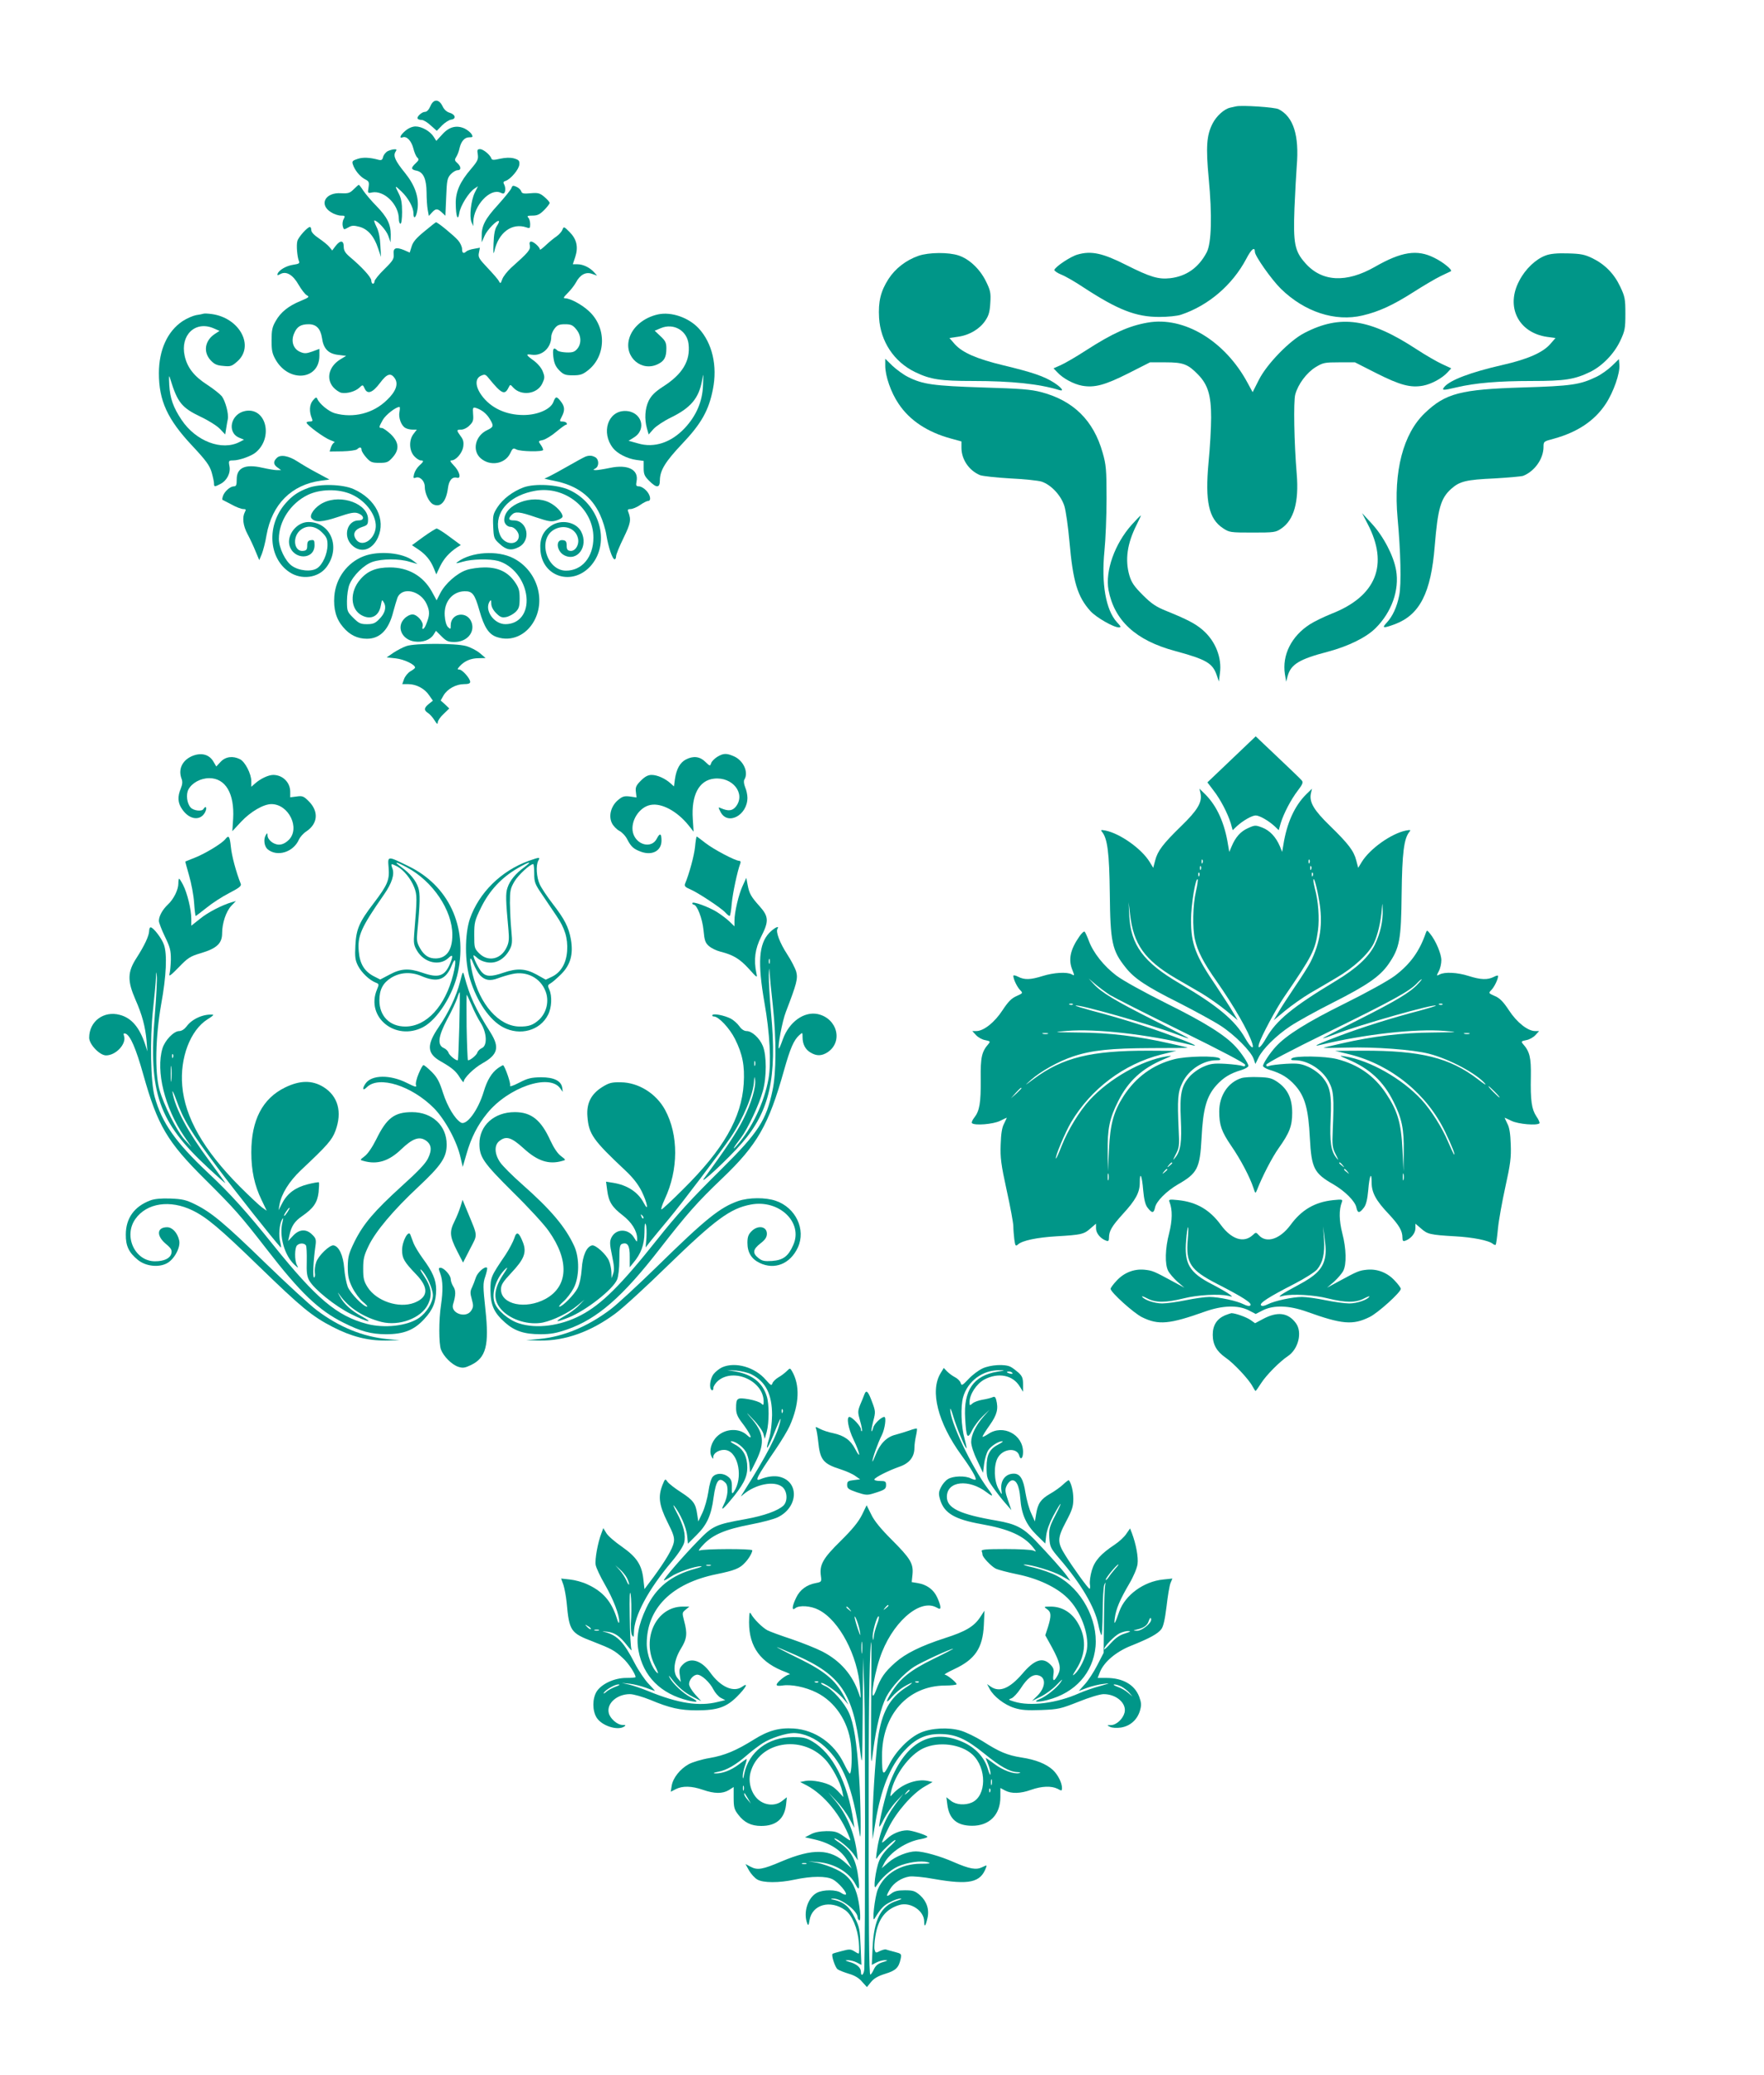
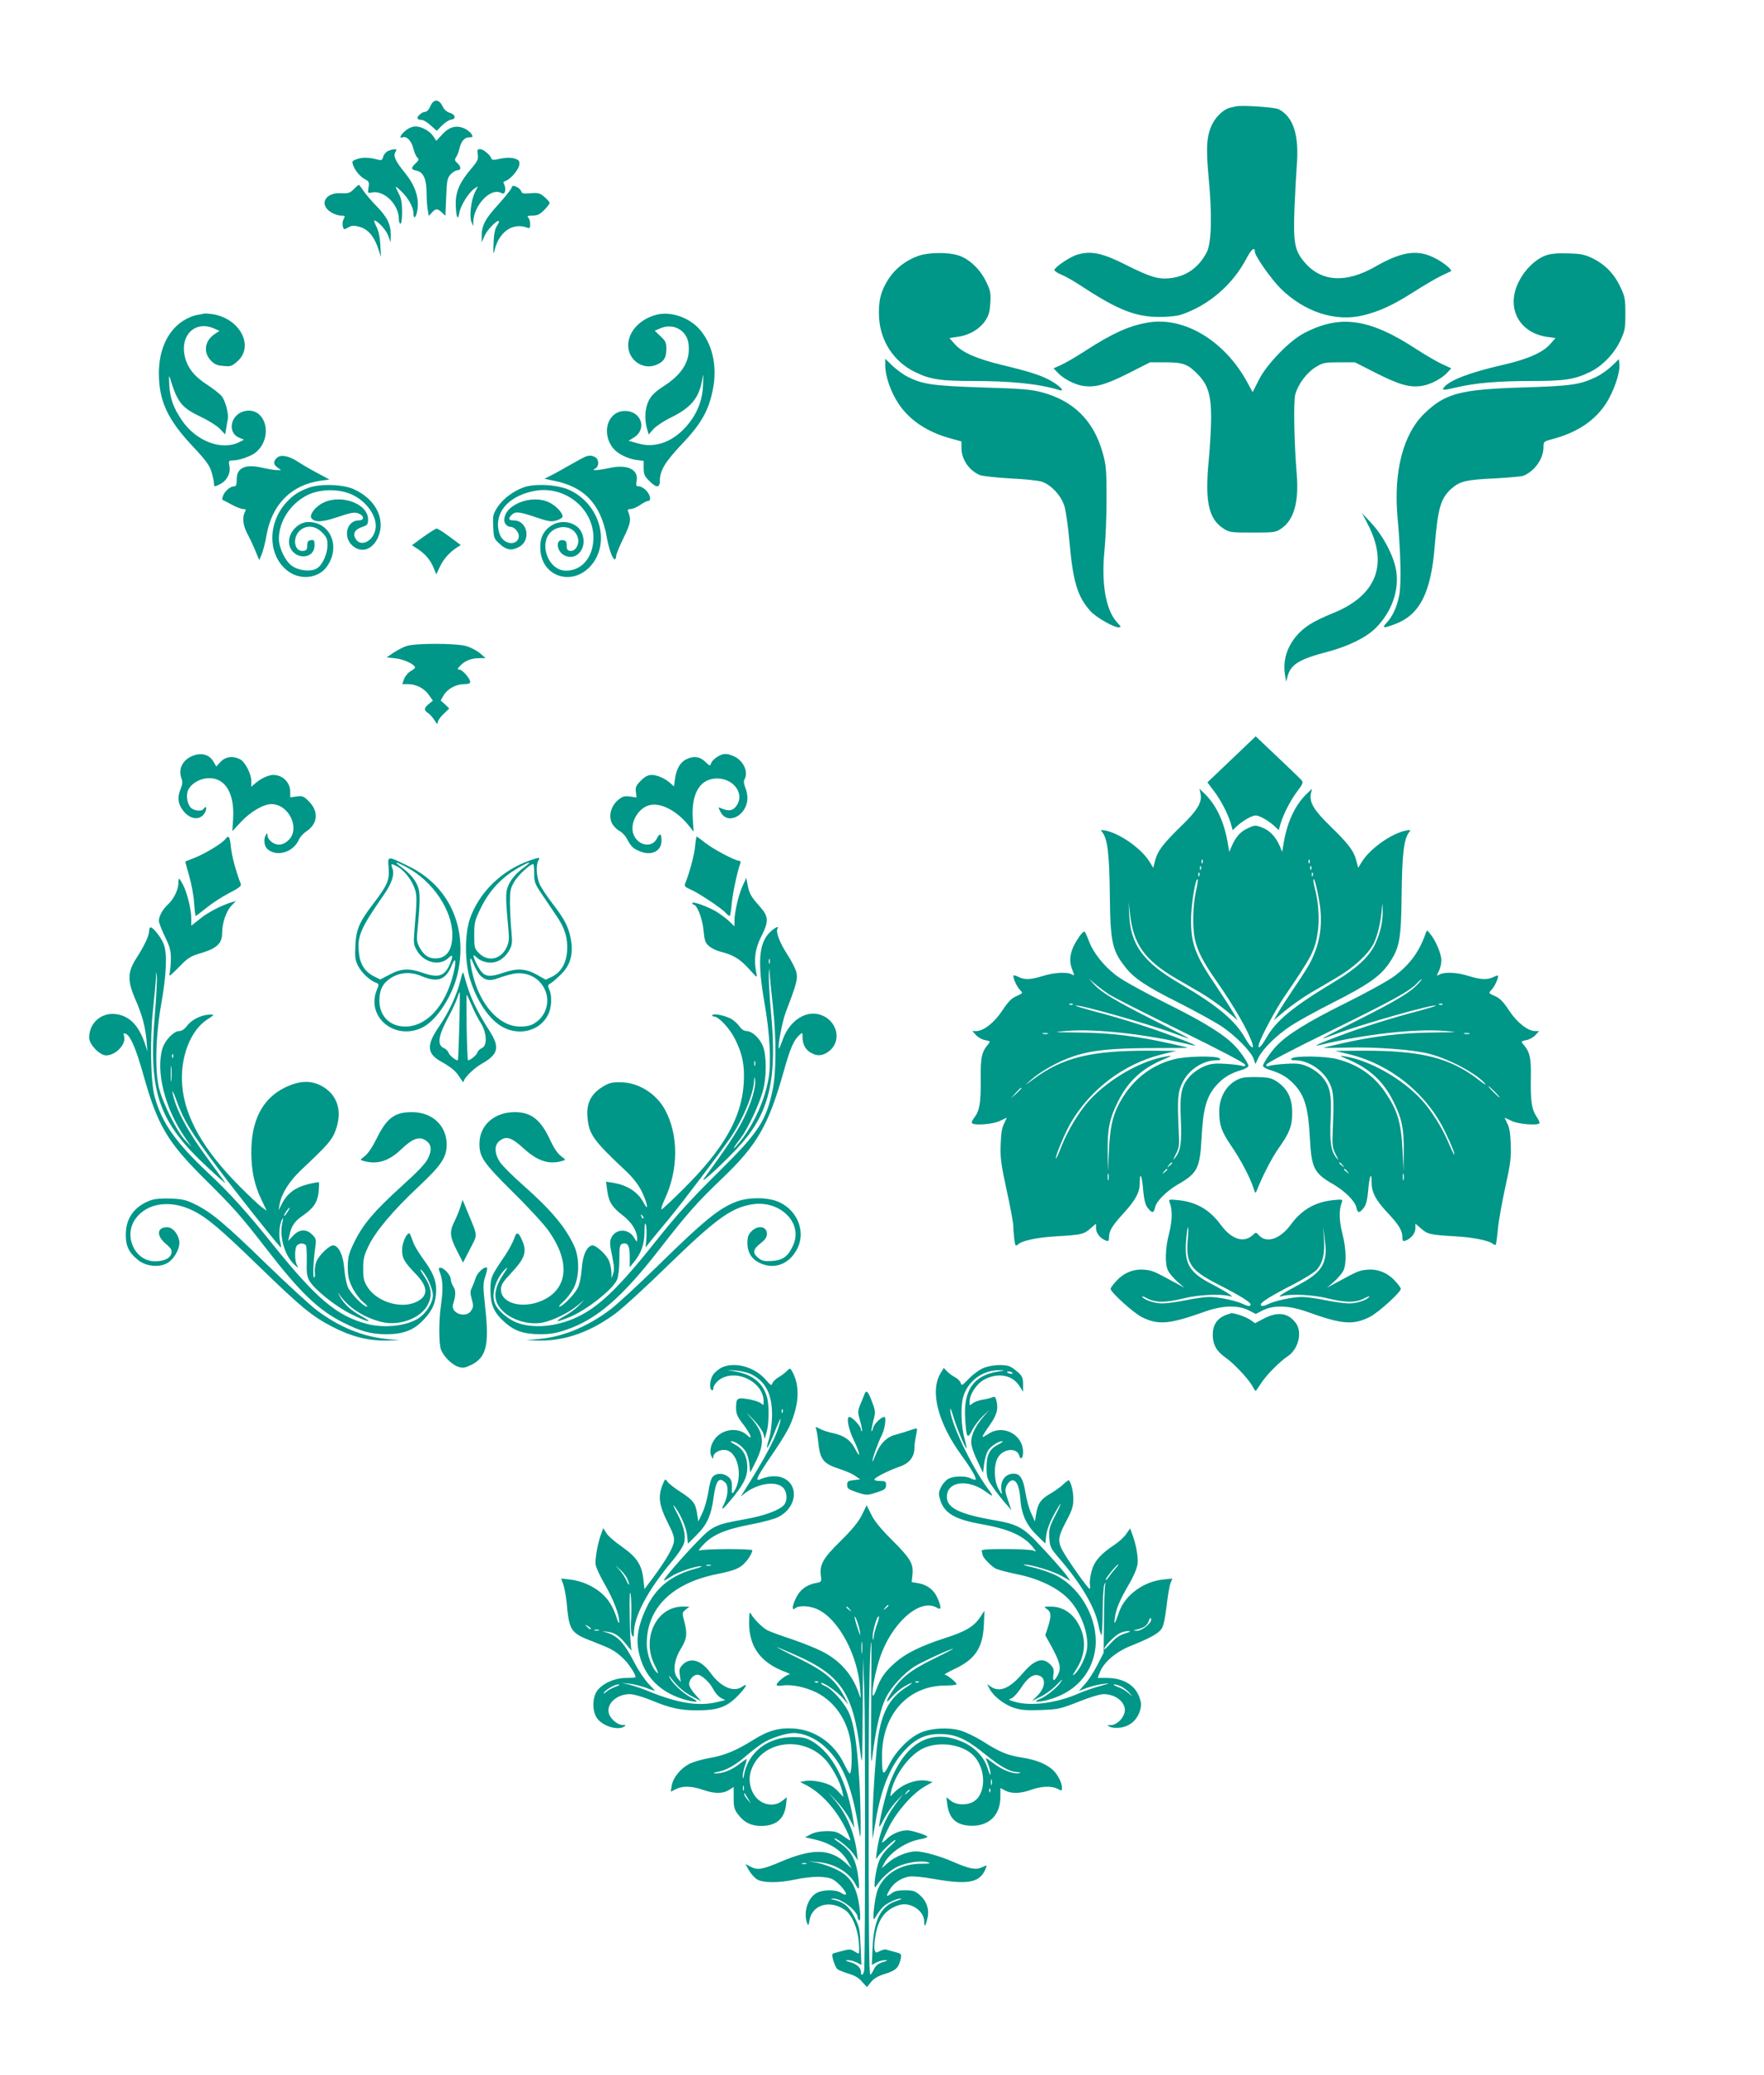
<svg xmlns="http://www.w3.org/2000/svg" version="1.0" width="1088pt" height="1280pt" viewBox="0 0 1088 1280" preserveAspectRatio="xMidYMid meet">
  <g transform="translate(0,1280) scale(0.1,-0.1)" fill="#009688" stroke="none">
    <path d="M2655 12146 c-10 -23 -22 -36 -34 -36 -20 0 -55 -33 -44 -43 3 -4 15 -7 25 -7 10 0 35 -15 55 -34 l37 -33 32 33 c18 18 43 34 56 36 33 4 28 31 -7 42 -19 5 -36 20 -45 40 -22 46 -56 47 -75 2z" />
    <path d="M7624 12144 c-5 -1 -21 -5 -36 -8 -37 -8 -85 -51 -109 -98 -37 -72 -42 -144 -24 -337 22 -231 17 -401 -12 -457 -50 -95 -125 -148 -225 -160 -73 -8 -122 6 -273 82 -144 73 -215 88 -298 64 -42 -11 -137 -74 -144 -95 -1 -5 18 -19 43 -29 26 -10 86 -45 134 -77 214 -140 325 -184 470 -184 53 0 113 6 135 14 168 56 316 183 401 343 32 62 54 79 54 44 0 -25 103 -171 160 -227 146 -143 335 -205 504 -165 102 24 188 64 312 143 61 39 137 84 170 100 32 15 61 29 63 30 11 8 -49 57 -103 83 -105 53 -202 38 -366 -56 -177 -101 -328 -93 -430 24 -65 73 -74 122 -66 337 4 99 11 216 14 260 16 190 -20 304 -111 351 -23 13 -228 26 -263 18z" />
    <path d="M2501 11994 c-32 -27 -42 -50 -17 -41 24 9 53 -21 65 -67 6 -25 17 -51 25 -58 11 -11 10 -16 -10 -35 -31 -29 -30 -39 6 -46 41 -9 60 -50 61 -134 0 -37 3 -85 7 -107 l7 -38 19 21 c24 26 34 26 62 0 l21 -20 5 115 c4 105 7 118 28 141 13 14 32 25 42 25 24 0 23 22 -2 45 -17 15 -17 20 -5 39 7 11 16 35 19 51 10 43 31 68 60 68 22 0 24 2 15 19 -6 10 -25 26 -43 35 -50 23 -97 11 -139 -37 l-36 -39 -16 25 c-22 35 -74 64 -112 64 -19 0 -43 -10 -62 -26z" />
    <path d="M2392 11868 c-12 -6 -25 -22 -29 -35 -4 -19 -10 -23 -27 -19 -55 15 -97 17 -130 6 -31 -10 -36 -15 -30 -33 11 -36 44 -76 74 -92 26 -13 28 -19 23 -51 -6 -36 -5 -37 22 -31 75 14 165 -75 165 -164 0 -16 5 -29 10 -29 6 0 10 31 10 73 0 53 -5 83 -20 112 -27 53 -26 54 16 14 42 -40 74 -98 74 -134 0 -44 18 -27 25 24 10 74 -15 147 -76 223 -61 75 -75 106 -60 131 9 14 8 17 -6 16 -10 0 -28 -5 -41 -11z" />
    <path d="M2947 11847 c4 -29 -1 -41 -41 -88 -69 -80 -96 -142 -95 -214 1 -81 13 -114 22 -58 7 44 59 128 94 150 l21 14 -20 -40 c-23 -48 -34 -146 -20 -181 l11 -25 0 26 c3 101 103 209 167 181 19 -9 24 -8 29 8 3 11 1 28 -4 39 -9 16 -7 21 7 25 31 10 83 71 85 101 2 24 -3 29 -33 38 -23 6 -52 5 -85 -2 -39 -9 -51 -9 -54 1 -8 23 -50 58 -70 58 -17 0 -19 -5 -14 -33z" />
    <path d="M2182 11633 c-24 -24 -33 -27 -78 -25 -99 7 -139 -71 -61 -118 17 -11 45 -20 60 -20 25 0 27 -2 17 -21 -7 -11 -9 -31 -6 -44 6 -23 7 -23 34 -8 22 13 34 13 69 4 52 -14 91 -59 115 -133 l18 -53 -4 72 c-2 46 -10 86 -23 112 -11 23 -18 41 -14 41 19 0 74 -60 86 -95 l14 -40 1 48 c0 64 -22 108 -88 176 -30 30 -66 73 -80 93 -13 21 -27 38 -29 38 -2 0 -16 -12 -31 -27z" />
    <path d="M3155 11641 c-3 -10 -41 -57 -83 -104 -80 -87 -103 -131 -101 -198 l0 -34 18 41 c17 38 78 100 88 90 3 -2 -3 -16 -13 -31 -12 -19 -18 -51 -20 -108 -2 -56 -1 -71 5 -47 25 116 109 178 199 147 19 -7 22 -5 22 20 0 16 -5 34 -12 41 -9 9 -4 12 26 12 30 0 45 7 72 34 19 19 34 39 34 44 0 6 -14 22 -32 37 -28 24 -39 27 -85 23 -43 -4 -54 -2 -58 12 -3 9 -16 22 -30 28 -20 9 -25 8 -30 -7z" />
-     <path d="M2618 11373 c-50 -41 -71 -65 -79 -93 l-12 -38 -34 15 c-51 21 -69 14 -65 -25 3 -28 -4 -40 -57 -92 -34 -33 -61 -67 -61 -75 0 -8 -4 -15 -10 -15 -5 0 -10 9 -10 20 0 20 -59 84 -133 146 -28 24 -37 39 -37 63 0 39 -21 41 -50 4 l-21 -28 -17 21 c-9 12 -38 35 -64 53 -30 20 -48 39 -48 51 0 11 -4 20 -8 20 -16 0 -72 -63 -78 -87 -7 -26 -1 -97 10 -124 6 -13 -1 -17 -35 -22 -43 -6 -89 -33 -97 -56 -3 -10 0 -11 18 -1 36 19 77 -5 112 -67 17 -29 39 -58 50 -64 18 -10 15 -13 -37 -35 -74 -30 -124 -69 -155 -125 -21 -36 -25 -57 -25 -119 0 -64 4 -82 27 -122 83 -140 268 -121 268 28 l0 42 -43 -16 c-37 -13 -49 -14 -75 -3 -43 18 -59 66 -38 114 17 42 41 57 90 57 47 0 73 -27 82 -85 9 -66 39 -97 100 -104 l49 -6 -38 -23 c-68 -43 -87 -117 -42 -170 14 -16 37 -32 51 -35 35 -6 85 8 111 32 20 19 21 19 32 -5 17 -39 49 -27 95 34 43 58 67 65 92 27 22 -34 6 -80 -49 -132 -84 -83 -207 -114 -322 -82 -38 11 -95 58 -108 89 -5 12 -10 10 -27 -10 -22 -25 -24 -70 -6 -112 6 -14 3 -18 -13 -18 -12 0 -21 -3 -20 -7 1 -15 109 -94 147 -108 20 -7 32 -14 25 -14 -6 -1 -15 -13 -21 -28 l-9 -28 79 1 c44 1 85 7 91 13 15 15 27 14 27 -4 0 -8 13 -29 29 -47 26 -29 35 -33 81 -33 46 0 55 4 81 33 44 49 40 94 -11 144 -23 21 -47 38 -55 38 -20 0 -19 5 6 50 18 31 80 80 103 80 3 0 3 -13 0 -30 -8 -35 11 -87 37 -100 10 -6 30 -10 44 -10 l26 0 -20 -26 c-30 -38 -28 -103 4 -138 13 -14 31 -26 40 -26 21 0 19 -7 -10 -33 -13 -12 -27 -35 -31 -51 -6 -25 -5 -28 11 -22 25 9 55 -21 55 -56 0 -41 25 -94 50 -108 46 -24 82 14 93 100 6 48 27 71 56 63 28 -7 15 41 -21 77 -20 21 -25 30 -14 30 28 0 66 44 73 83 4 30 1 45 -16 67 -27 37 -26 40 4 40 14 0 37 11 51 26 22 21 25 32 22 69 -3 41 -1 44 17 39 35 -11 65 -34 85 -67 27 -44 25 -51 -15 -70 -74 -35 -95 -126 -40 -174 59 -51 150 -35 182 31 14 31 19 34 37 24 26 -14 166 -16 166 -3 0 6 -7 21 -16 33 -15 21 -14 22 15 28 16 4 53 26 81 50 29 24 56 44 61 44 6 0 7 5 4 10 -3 6 -15 10 -26 10 -18 0 -19 2 -4 30 20 39 19 62 -6 94 -26 33 -32 33 -46 -4 -17 -45 -98 -80 -184 -80 -109 0 -203 44 -259 122 -39 54 -41 103 -4 120 24 11 29 10 50 -17 77 -94 97 -104 120 -57 11 22 11 22 29 2 49 -54 147 -42 179 23 16 34 17 42 4 75 -8 22 -31 49 -55 67 -50 36 -53 43 -13 37 64 -9 120 43 120 111 0 13 9 36 21 51 16 21 29 26 64 26 36 0 48 -5 69 -31 31 -37 34 -87 7 -120 -16 -19 -28 -24 -66 -23 -25 1 -51 6 -57 12 -24 24 -31 12 -25 -40 5 -40 14 -59 37 -83 26 -26 38 -30 84 -30 45 0 60 5 93 31 113 89 115 267 3 367 -44 40 -112 76 -143 77 -15 0 -12 6 15 33 18 18 40 46 50 64 25 48 61 68 99 54 l32 -11 -19 21 c-26 29 -68 49 -102 49 l-29 0 15 45 c20 62 9 110 -35 154 -35 35 -36 35 -44 14 -4 -11 -20 -29 -35 -40 -15 -10 -45 -34 -66 -54 -21 -20 -38 -33 -38 -28 0 14 -38 49 -54 49 -9 0 -12 -8 -8 -25 4 -26 -7 -40 -117 -138 -23 -22 -47 -52 -53 -69 -10 -28 -12 -29 -21 -12 -5 11 -37 47 -70 82 -53 56 -59 66 -53 93 l6 31 -38 -7 c-20 -3 -41 -11 -46 -16 -17 -16 -26 -10 -26 15 0 14 -11 38 -25 54 -23 27 -127 113 -136 111 -2 0 -34 -25 -71 -56z" />
    <path d="M5665 11222 c-77 -27 -143 -78 -185 -143 -48 -75 -64 -139 -58 -240 9 -145 92 -271 222 -334 95 -46 156 -55 358 -55 236 0 408 -18 531 -56 33 -10 16 14 -31 45 -62 40 -133 64 -311 107 -167 40 -255 79 -302 131 l-33 38 54 8 c70 10 133 48 167 99 22 32 28 56 31 110 4 61 1 76 -27 133 -37 75 -102 137 -168 159 -62 21 -184 20 -248 -2z" />
    <path d="M9533 11224 c-60 -22 -125 -83 -162 -155 -86 -160 -7 -321 171 -347 l52 -7 -33 -38 c-46 -52 -139 -93 -293 -128 -197 -45 -324 -93 -360 -136 -18 -22 -7 -22 73 -3 117 28 261 40 467 40 203 0 263 9 360 56 75 37 147 111 185 191 29 62 32 76 32 168 0 91 -3 106 -32 167 -37 79 -94 137 -171 175 -48 23 -71 28 -152 30 -66 2 -108 -2 -137 -13z" />
    <path d="M1255 10865 c-5 -2 -26 -6 -46 -9 -20 -4 -57 -20 -83 -37 -93 -62 -146 -178 -146 -321 0 -170 53 -285 206 -448 85 -91 106 -120 119 -162 8 -28 15 -60 15 -70 0 -22 3 -22 40 -3 40 21 64 68 55 111 -6 32 -4 34 23 34 37 0 111 26 139 49 111 92 64 280 -64 256 -91 -17 -116 -135 -35 -166 l27 -11 -27 -14 c-109 -57 -270 4 -358 136 -51 76 -71 132 -76 215 -3 61 -2 66 7 35 44 -143 70 -175 187 -231 47 -22 101 -56 119 -75 l32 -34 6 37 c3 21 8 47 10 57 7 32 -15 113 -37 142 -12 14 -52 46 -89 70 -81 52 -124 106 -140 179 -28 127 64 217 176 171 l39 -17 -29 -19 c-61 -40 -73 -110 -27 -161 23 -25 38 -33 78 -36 46 -5 54 -2 87 27 109 95 15 270 -158 293 -22 3 -44 4 -50 2z" />
    <path d="M4060 10861 c-89 -19 -161 -79 -180 -152 -31 -113 79 -206 180 -154 38 19 50 43 50 96 0 35 -6 47 -36 75 l-36 34 38 16 c79 33 162 -15 171 -99 12 -103 -38 -186 -158 -262 -50 -33 -71 -54 -88 -87 -23 -48 -27 -111 -11 -170 l11 -38 29 33 c16 18 64 50 107 71 123 60 173 119 193 228 9 51 9 50 6 -28 -3 -99 -41 -188 -112 -264 -84 -90 -189 -125 -289 -95 l-58 16 32 20 c84 51 47 164 -54 164 -106 0 -149 -134 -74 -229 27 -34 87 -65 144 -73 l45 -6 0 -44 c0 -38 5 -50 34 -79 46 -46 66 -45 66 4 1 61 33 114 138 225 117 123 164 206 189 336 29 144 -4 285 -87 375 -62 67 -168 104 -250 87z" />
    <path d="M7078 10810 c-115 -20 -215 -65 -381 -172 -60 -39 -129 -79 -154 -90 l-45 -20 24 -25 c34 -37 99 -72 151 -82 77 -14 141 3 286 76 l134 68 96 0 c109 0 138 -11 201 -76 60 -62 80 -127 80 -264 0 -63 -7 -188 -16 -278 -22 -240 1 -347 89 -405 39 -26 45 -27 182 -27 134 0 143 1 178 25 78 53 109 164 95 335 -16 192 -21 449 -9 492 17 63 70 134 125 168 46 28 56 30 146 30 l97 0 134 -68 c145 -73 209 -90 286 -76 52 10 117 45 151 82 l23 25 -56 26 c-31 14 -102 55 -157 91 -290 190 -470 217 -693 101 -90 -46 -231 -191 -280 -288 l-39 -77 -31 57 c-139 259 -392 412 -617 372z" />
    <path d="M5460 10544 c0 -63 35 -165 82 -234 68 -103 179 -176 323 -215 l65 -18 0 -39 c0 -72 47 -141 115 -169 17 -6 100 -15 185 -20 85 -4 173 -13 195 -20 59 -20 120 -86 140 -151 9 -29 23 -127 31 -218 22 -250 50 -341 130 -430 36 -39 142 -100 175 -100 15 0 13 6 -12 32 -69 76 -97 239 -77 440 7 68 13 213 13 323 0 179 -3 209 -24 282 -56 200 -181 322 -378 374 -64 17 -128 22 -363 29 -304 10 -369 19 -460 65 -28 14 -70 45 -95 68 l-45 44 0 -43z" />
    <path d="M9942 10543 c-24 -23 -66 -53 -95 -67 -101 -49 -154 -57 -457 -66 -382 -12 -474 -36 -601 -157 -135 -128 -195 -361 -169 -649 19 -207 24 -409 10 -477 -14 -71 -41 -130 -78 -169 -31 -33 -21 -35 52 -8 153 58 222 193 245 481 19 232 37 295 101 353 53 47 90 57 270 65 85 5 164 12 175 16 70 28 124 104 125 176 0 36 0 36 64 53 145 40 251 110 320 215 48 73 89 190 84 242 l-3 34 -43 -42z" />
    <path d="M1707 9975 c-23 -22 -21 -41 5 -59 l22 -16 -26 0 c-15 0 -55 7 -91 15 -104 24 -157 0 -157 -71 0 -36 -3 -44 -18 -44 -22 0 -58 -32 -67 -60 -4 -12 -5 -22 -3 -23 1 -1 27 -14 56 -29 28 -16 61 -28 72 -28 17 0 19 -3 10 -19 -17 -33 -11 -84 17 -136 15 -28 37 -75 49 -105 l23 -55 16 38 c8 21 22 73 29 117 34 190 154 310 335 335 l53 7 -78 42 c-44 23 -97 55 -120 70 -54 35 -105 44 -127 21z" />
    <path d="M3610 9983 c-8 -3 -65 -34 -126 -69 -61 -35 -117 -64 -125 -65 -8 0 19 -7 60 -15 139 -28 229 -94 282 -209 16 -34 34 -91 39 -126 12 -73 37 -149 51 -149 5 0 9 9 9 19 0 11 21 62 46 113 44 91 48 111 29 161 -6 13 -2 17 14 17 12 0 39 11 59 25 20 14 42 25 49 25 22 0 14 39 -12 65 -13 14 -33 25 -44 25 -17 0 -20 5 -15 30 15 73 -53 107 -163 84 -38 -8 -77 -14 -88 -14 -18 1 -19 1 -2 11 23 13 22 56 -2 69 -21 11 -37 12 -61 3z" />
    <path d="M1903 9791 c-63 -23 -100 -48 -142 -96 -117 -134 -106 -337 24 -424 74 -50 178 -36 228 30 91 121 28 279 -111 279 -70 0 -133 -77 -117 -143 24 -92 155 -92 155 0 0 30 -3 34 -22 31 -18 -2 -23 -10 -23 -33 0 -24 -5 -31 -24 -33 -54 -8 -70 76 -25 122 40 39 96 36 140 -8 28 -28 34 -41 34 -77 0 -55 -30 -122 -64 -144 -36 -24 -113 -16 -156 15 -40 28 -80 111 -80 166 0 109 72 219 178 271 76 37 190 39 269 4 95 -42 163 -140 149 -215 -14 -74 -89 -112 -121 -62 -22 33 -7 61 40 76 31 10 35 15 35 47 0 95 -164 157 -276 102 -49 -23 -89 -76 -73 -96 23 -27 67 -24 163 8 76 26 102 31 124 23 39 -14 42 -44 4 -44 -70 0 -98 -96 -43 -151 54 -54 126 -34 162 45 50 111 -13 238 -150 299 -67 30 -208 34 -278 8z" />
    <path d="M3230 9794 c-67 -25 -128 -71 -162 -123 -27 -42 -29 -52 -26 -119 3 -71 5 -76 41 -108 40 -37 72 -42 116 -19 79 40 56 165 -31 165 -32 0 -35 11 -12 34 22 23 48 20 150 -15 78 -26 94 -29 127 -19 20 6 37 17 37 24 0 23 -40 66 -81 86 -106 54 -279 -12 -279 -108 0 -22 19 -42 40 -42 22 0 50 -32 50 -56 0 -48 -62 -60 -100 -19 -15 16 -24 41 -28 73 -10 110 82 199 231 225 183 31 357 -110 357 -289 0 -120 -70 -204 -169 -204 -118 0 -176 190 -77 251 62 38 137 12 151 -52 9 -39 -17 -81 -48 -77 -17 2 -22 10 -22 33 0 24 -5 31 -23 33 -47 7 -40 -68 8 -93 81 -42 151 55 105 145 -31 61 -124 79 -186 37 -50 -33 -71 -80 -66 -149 10 -170 204 -227 316 -92 117 142 48 377 -138 462 -72 33 -211 41 -281 16z" />
    <path d="M8435 9569 c132 -252 54 -447 -223 -555 -47 -19 -107 -48 -133 -65 -114 -73 -172 -190 -154 -307 l8 -47 9 35 c20 72 71 104 248 150 127 34 237 88 295 146 99 99 147 235 126 356 -15 89 -78 210 -150 288 l-60 65 34 -66z" />
-     <path d="M6980 9563 c-105 -118 -164 -285 -143 -402 36 -189 168 -311 409 -376 195 -53 233 -75 259 -151 l13 -38 6 50 c14 97 -28 201 -106 268 -45 39 -95 65 -223 117 -65 26 -93 45 -147 99 -53 53 -69 77 -82 120 -28 96 -14 197 44 312 16 32 28 58 26 58 -3 0 -28 -26 -56 -57z" />
    <path d="M2612 9489 l-71 -52 39 -26 c46 -31 75 -66 96 -117 l15 -37 23 49 c23 47 55 84 104 117 l24 15 -69 51 c-37 28 -73 50 -79 51 -6 0 -43 -23 -82 -51z" />
-     <path d="M2243 9369 c-101 -39 -172 -135 -181 -246 -6 -80 11 -141 54 -191 41 -49 89 -72 147 -72 81 0 135 55 163 168 8 31 20 69 25 84 28 71 143 46 181 -39 20 -45 19 -68 -4 -125 -12 -31 -29 -38 -21 -10 6 26 -34 72 -63 72 -14 0 -36 -11 -49 -25 -52 -51 -17 -131 62 -142 51 -7 96 10 117 42 l15 24 35 -35 c29 -29 41 -34 79 -34 76 0 127 58 106 120 -26 74 -129 60 -129 -17 0 -25 -1 -26 -17 -11 -10 10 -18 38 -20 70 -6 84 46 149 122 151 49 1 63 -17 92 -119 29 -103 58 -148 109 -164 88 -29 180 11 229 101 73 135 14 313 -129 386 -97 50 -260 39 -342 -22 -17 -12 -13 -12 30 0 57 17 165 19 218 5 91 -26 164 -118 175 -221 10 -100 -44 -169 -130 -169 -71 0 -131 87 -97 140 8 12 10 9 10 -13 0 -18 11 -40 30 -59 26 -26 36 -29 63 -24 18 4 43 18 57 31 21 21 25 35 25 84 0 50 -5 66 -30 102 -43 61 -102 89 -185 89 -36 0 -87 -7 -113 -16 -59 -20 -131 -84 -161 -142 l-23 -45 -30 55 c-54 96 -145 148 -258 148 -84 0 -137 -21 -182 -73 -68 -77 -63 -186 9 -223 57 -30 106 -4 117 62 7 37 7 38 19 17 17 -30 6 -68 -30 -103 -24 -25 -38 -30 -75 -30 -39 0 -50 5 -84 39 -37 37 -39 41 -39 104 0 35 7 81 15 101 24 58 90 122 142 140 58 20 165 21 229 1 l49 -14 -25 19 c-64 51 -214 65 -307 29z" />
    <path d="M2507 8815 c-21 -7 -57 -26 -80 -41 l-42 -29 56 -6 c52 -6 119 -38 119 -57 0 -4 -13 -14 -29 -23 -15 -9 -33 -31 -39 -48 l-11 -31 37 0 c50 0 102 -28 129 -69 l23 -33 -25 -20 c-30 -24 -32 -39 -5 -56 11 -7 29 -27 40 -45 15 -24 20 -27 20 -13 0 10 16 34 36 52 l35 34 -26 25 -27 24 18 32 c24 40 77 69 126 69 26 0 38 4 38 14 0 21 -49 76 -67 76 -14 0 -13 3 3 21 29 32 69 49 116 49 l43 1 -35 30 c-19 16 -57 36 -85 44 -66 18 -315 18 -368 0z" />
    <path d="M7596 8116 l-149 -142 37 -49 c44 -56 88 -142 107 -203 l12 -43 26 25 c37 34 93 66 116 66 23 0 79 -32 116 -66 l26 -25 12 43 c19 61 63 146 106 202 29 38 34 50 24 62 -6 8 -73 72 -148 143 l-136 129 -149 -142z" />
    <path d="M1184 8136 c-61 -27 -86 -82 -64 -140 7 -18 5 -35 -5 -60 -21 -50 -19 -88 8 -127 44 -66 113 -75 142 -19 14 27 5 44 -10 20 -10 -17 -61 -11 -79 9 -23 25 -30 80 -14 111 22 41 75 70 129 70 100 0 156 -95 147 -250 l-5 -77 54 58 c58 62 138 109 187 109 107 0 179 -149 107 -221 -20 -19 -40 -29 -60 -29 -34 0 -71 30 -71 58 0 14 -2 15 -10 2 -16 -25 -11 -69 10 -88 59 -50 160 -19 194 60 7 15 27 38 46 50 71 48 77 123 14 186 -31 31 -39 34 -74 29 l-40 -5 0 36 c-1 57 -47 102 -105 102 -30 0 -80 -24 -112 -53 l-23 -20 0 34 c0 46 -39 121 -70 136 -44 22 -89 16 -119 -16 l-27 -29 -17 29 c-26 46 -76 59 -133 35z" />
    <path d="M4423 8131 c-17 -11 -34 -28 -37 -39 -6 -19 -8 -18 -36 9 -33 33 -74 38 -120 14 -36 -19 -58 -59 -67 -120 l-6 -46 -21 19 c-33 30 -82 52 -117 52 -22 0 -41 -10 -66 -35 -29 -29 -35 -41 -31 -70 l4 -34 -41 6 c-34 4 -46 1 -73 -22 -43 -36 -60 -97 -38 -142 8 -17 29 -39 46 -48 16 -8 39 -32 49 -53 24 -46 40 -60 88 -77 68 -23 123 8 123 70 0 45 -10 49 -29 12 -32 -64 -127 -40 -147 37 -17 70 38 158 109 171 68 13 164 -39 234 -126 l31 -39 -5 78 c-10 147 38 239 131 249 114 13 197 -92 135 -172 -22 -27 -46 -30 -93 -10 -17 8 -17 6 -2 -23 44 -86 166 -21 166 87 0 18 -6 47 -14 65 -8 20 -10 39 -5 47 28 45 -6 120 -67 145 -44 19 -63 18 -101 -5z" />
    <path d="M7405 7904 c10 -53 -19 -102 -119 -199 -114 -111 -146 -154 -161 -212 l-12 -46 -22 36 c-50 82 -183 176 -273 194 -28 5 -31 4 -21 -8 34 -41 45 -132 48 -379 3 -302 14 -353 97 -457 53 -68 128 -118 328 -218 102 -52 219 -116 260 -143 86 -56 186 -157 202 -203 l11 -32 19 39 c26 54 109 136 196 194 40 27 157 92 260 144 214 108 293 163 346 239 69 100 78 149 81 432 3 252 14 343 48 384 10 12 7 13 -21 8 -90 -18 -223 -112 -273 -194 l-22 -36 -12 46 c-15 58 -47 101 -161 212 -100 97 -129 146 -119 199 l7 31 -36 -35 c-72 -72 -120 -178 -141 -315 l-7 -40 -14 35 c-25 58 -62 97 -108 115 -42 16 -46 16 -88 -3 -46 -20 -78 -56 -102 -114 l-14 -33 -7 40 c-21 137 -69 243 -141 315 l-36 35 7 -31z m12 -426 c-3 -8 -6 -5 -6 6 -1 11 2 17 5 13 3 -3 4 -12 1 -19z m660 0 c-3 -8 -6 -5 -6 6 -1 11 2 17 5 13 3 -3 4 -12 1 -19z m-670 -40 c-3 -8 -6 -5 -6 6 -1 11 2 17 5 13 3 -3 4 -12 1 -19z m680 0 c-3 -8 -6 -5 -6 6 -1 11 2 17 5 13 3 -3 4 -12 1 -19z m-690 -40 c-3 -8 -6 -5 -6 6 -1 11 2 17 5 13 3 -3 4 -12 1 -19z m700 0 c-3 -8 -6 -5 -6 6 -1 11 2 17 5 13 3 -3 4 -12 1 -19z m-721 -98 c-19 -83 -22 -224 -6 -294 16 -72 52 -143 134 -259 107 -153 198 -311 220 -384 13 -43 -12 -23 -44 33 -62 110 -171 201 -403 337 -224 131 -303 237 -312 421 l-4 81 9 -75 c21 -185 91 -282 279 -393 45 -26 118 -68 162 -94 45 -27 113 -75 152 -107 l71 -59 -29 49 c-15 27 -62 98 -102 159 -130 190 -157 262 -157 410 0 92 28 264 41 251 3 -2 -2 -37 -11 -76z m760 -54 c25 -142 8 -260 -54 -382 -11 -22 -54 -90 -95 -150 -40 -60 -87 -131 -102 -158 l-29 -49 71 59 c39 32 107 80 152 107 44 26 118 68 162 95 109 63 201 149 233 215 24 51 43 132 49 212 4 40 4 40 5 -6 3 -70 -15 -147 -48 -216 -38 -77 -114 -147 -240 -223 -269 -162 -368 -244 -431 -354 -31 -56 -56 -75 -43 -33 13 44 104 214 154 287 176 257 192 289 209 411 10 75 2 182 -19 258 -5 20 -10 43 -9 51 1 31 20 -36 35 -124z" />
    <path d="M1389 7623 c-22 -27 -123 -88 -186 -113 -32 -13 -59 -24 -60 -24 -1 -1 10 -39 23 -86 14 -47 28 -122 31 -167 3 -46 8 -83 10 -83 2 0 32 23 66 50 34 28 97 69 140 91 62 32 77 44 72 57 -29 73 -56 174 -61 228 -7 67 -13 75 -35 47z" />
    <path d="M4287 7577 c-5 -53 -36 -167 -62 -229 -5 -13 2 -21 31 -33 46 -19 193 -116 218 -144 11 -12 22 -21 26 -21 4 0 10 34 13 75 6 66 35 201 53 249 4 9 1 16 -6 16 -25 0 -159 71 -209 110 -28 22 -52 40 -54 40 -2 0 -7 -28 -10 -63z" />
    <path d="M2397 7447 c6 -75 -6 -105 -92 -218 -89 -116 -108 -160 -113 -260 -4 -72 -1 -92 16 -126 22 -43 71 -89 109 -104 21 -8 22 -10 8 -43 -71 -170 114 -320 284 -232 89 47 187 201 216 341 59 281 -58 532 -305 652 -133 65 -129 65 -123 -10z m112 3 c160 -85 281 -265 281 -416 0 -94 -35 -144 -101 -146 -43 -1 -73 18 -99 64 -19 34 -21 49 -16 101 17 174 18 235 6 271 -14 44 -51 89 -104 127 -51 37 -38 37 33 -1z m-60 6 c40 -21 86 -77 106 -130 18 -46 18 -67 0 -281 -5 -61 -3 -75 17 -109 44 -75 139 -97 194 -45 27 26 30 14 10 -35 -33 -78 -71 -91 -171 -56 -83 29 -132 26 -201 -11 l-59 -31 -43 22 c-55 30 -83 76 -89 150 -9 97 12 146 156 353 48 69 66 124 51 161 -11 30 -9 31 29 12z m346 -668 c-49 -195 -165 -320 -295 -320 -96 0 -160 64 -160 161 0 67 22 108 73 140 56 34 122 38 187 10 99 -42 150 -24 187 68 24 59 29 24 8 -59z" />
    <path d="M3261 7490 c-171 -62 -307 -197 -363 -358 -32 -96 -32 -266 1 -372 43 -139 122 -254 205 -297 104 -54 227 -20 276 77 23 44 26 116 8 156 -11 24 -10 28 7 38 11 6 41 32 67 58 57 57 75 123 59 214 -14 76 -38 123 -112 219 -34 44 -70 98 -80 120 -20 44 -25 116 -9 146 13 23 9 23 -59 -1z m-27 -39 c-53 -38 -90 -83 -104 -127 -12 -35 -11 -76 6 -260 5 -56 3 -78 -11 -107 -35 -75 -114 -92 -169 -38 -30 30 -31 35 -31 114 0 78 3 89 43 171 51 103 124 181 222 239 76 44 99 49 44 8z m61 -39 c0 -54 4 -65 50 -132 28 -41 67 -99 87 -129 52 -76 71 -139 66 -216 -5 -76 -38 -133 -94 -160 l-38 -18 -57 32 c-68 37 -120 40 -204 11 -75 -26 -107 -25 -133 3 -19 20 -52 86 -52 103 0 4 11 -3 24 -15 15 -14 42 -25 68 -28 52 -6 100 23 130 77 17 31 19 46 12 120 -5 47 -8 123 -9 170 0 76 3 90 28 133 24 40 96 107 116 107 3 0 6 -26 6 -58z m-334 -628 c30 -31 61 -37 111 -18 24 9 63 21 88 26 88 20 174 -24 205 -107 23 -59 7 -129 -38 -173 -38 -35 -65 -45 -125 -44 -125 3 -242 135 -287 323 -21 93 -19 127 5 65 11 -27 29 -59 41 -72z" />
    <path d="M1100 7350 c0 -38 -29 -97 -65 -130 -32 -30 -55 -71 -55 -100 0 -12 17 -55 37 -97 32 -65 37 -86 37 -142 -1 -36 -5 -77 -9 -90 -5 -18 11 -5 56 41 58 60 71 69 139 89 97 29 130 60 130 122 0 62 24 135 57 170 l28 29 -25 -7 c-61 -18 -149 -63 -197 -103 l-53 -42 0 42 c0 57 -25 159 -50 208 -11 22 -23 40 -25 40 -3 0 -5 -14 -5 -30z" />
    <path d="M4581 7337 c-25 -53 -51 -164 -51 -216 l0 -35 -32 31 c-18 17 -53 43 -77 58 -52 32 -151 68 -151 54 0 -5 4 -9 8 -9 21 0 54 -85 61 -157 6 -65 11 -79 34 -99 15 -13 46 -28 70 -34 79 -20 119 -44 174 -104 54 -60 55 -60 48 -28 -17 82 -8 149 29 223 49 96 48 125 -9 189 -54 60 -64 79 -74 133 l-8 42 -22 -48z" />
    <path d="M920 7058 c-1 -31 -28 -89 -78 -167 -56 -86 -57 -141 -7 -256 42 -95 61 -167 69 -255 l5 -65 -13 41 c-36 108 -85 165 -157 184 -99 27 -189 -40 -189 -141 0 -41 65 -109 104 -109 61 0 127 71 111 120 -5 15 -3 18 10 14 29 -12 63 -89 109 -253 88 -314 148 -415 381 -646 183 -182 218 -222 378 -428 209 -271 323 -380 476 -456 105 -53 171 -71 262 -71 110 0 174 26 236 94 54 58 73 107 73 182 0 59 -22 110 -82 191 -24 33 -50 76 -57 94 -7 19 -16 43 -20 53 -12 32 -51 -41 -51 -95 0 -51 13 -73 87 -150 79 -82 75 -141 -12 -175 -95 -36 -232 10 -287 95 -24 38 -28 55 -28 116 0 60 5 81 34 141 43 89 151 218 305 362 143 134 176 183 176 262 0 117 -89 200 -214 200 -108 0 -156 -36 -220 -167 -25 -50 -53 -91 -72 -105 -30 -23 -30 -23 -7 -29 84 -24 156 -2 233 72 69 66 110 81 150 55 36 -24 41 -58 15 -111 -15 -32 -63 -82 -163 -172 -169 -154 -235 -231 -290 -341 -36 -74 -41 -92 -42 -155 0 -59 5 -82 28 -129 16 -32 45 -71 65 -88 20 -16 32 -30 26 -30 -23 0 -102 82 -119 122 -9 24 -19 76 -22 116 -6 77 -32 134 -65 140 -24 5 -95 -64 -108 -104 -7 -20 -10 -49 -8 -65 3 -16 0 -29 -5 -29 -9 0 -5 100 9 197 5 36 2 46 -20 67 -36 37 -80 35 -118 -6 l-31 -33 8 35 c12 57 32 87 79 119 69 48 93 82 101 146 3 31 4 59 2 62 -3 2 -34 -3 -69 -12 -75 -19 -125 -55 -157 -116 l-23 -44 6 35 c12 66 59 142 130 210 165 155 194 188 215 245 43 116 16 214 -74 270 -70 43 -145 42 -237 -3 -139 -68 -208 -201 -208 -400 0 -113 20 -205 63 -293 l32 -67 -30 21 c-16 12 -77 69 -135 127 -224 225 -340 428 -356 623 -15 172 50 342 155 409 25 15 41 28 35 29 -57 6 -129 -25 -163 -72 -14 -18 -31 -29 -46 -29 -33 0 -88 -57 -103 -107 -42 -140 14 -366 133 -541 l46 -67 -42 45 c-48 52 -130 216 -156 310 -29 107 -24 326 11 525 32 175 38 309 17 368 -13 39 -66 107 -82 107 -5 0 -9 -10 -9 -22z m35 -518 c-40 -480 22 -660 329 -944 58 -54 106 -96 106 -94 0 2 -44 63 -98 136 -133 179 -211 324 -228 424 -3 18 8 -4 24 -48 43 -121 88 -195 255 -418 120 -160 341 -439 388 -490 4 -5 3 8 -2 30 -12 41 -6 114 11 142 8 13 8 9 3 -13 -23 -88 11 -208 73 -266 25 -23 26 -23 15 -2 -15 29 -14 106 1 121 16 16 45 15 55 0 4 -7 6 -51 5 -98 -2 -67 1 -92 15 -118 29 -53 160 -159 257 -207 99 -50 152 -61 66 -14 -64 35 -108 75 -133 121 -17 31 -17 31 0 8 54 -77 146 -136 255 -164 110 -28 247 23 288 109 28 58 21 107 -27 178 -20 30 -26 44 -14 33 31 -28 71 -115 71 -156 0 -44 -39 -107 -85 -139 -73 -50 -213 -66 -323 -37 -184 49 -310 155 -573 482 -165 206 -268 321 -405 449 -201 189 -286 309 -330 470 -25 90 -30 354 -10 539 9 82 17 169 18 195 1 41 2 42 5 11 3 -19 -3 -127 -12 -240z m112 -262 c-3 -8 -6 -5 -6 6 -1 11 2 17 5 13 3 -3 4 -12 1 -19z m-10 -140 c-2 -24 -4 -7 -4 37 0 44 2 63 4 43 2 -21 2 -57 0 -80z m717 -813 c-9 -14 -18 -25 -21 -25 -5 0 5 18 20 38 17 22 18 13 1 -13z" />
    <path d="M4744 7045 c-64 -69 -72 -182 -29 -430 33 -185 43 -371 25 -469 -26 -146 -102 -306 -195 -411 -34 -39 -21 -13 24 45 43 57 113 205 136 290 24 86 24 220 0 278 -20 49 -67 92 -100 92 -15 0 -32 11 -45 30 -12 17 -36 38 -53 47 -40 20 -106 33 -113 22 -3 -5 1 -9 9 -9 29 0 97 -72 131 -140 46 -93 60 -164 53 -275 -13 -210 -125 -405 -375 -652 -68 -68 -127 -123 -132 -123 -5 0 4 28 20 63 85 181 86 396 2 551 -55 101 -164 169 -273 170 -56 1 -72 -3 -114 -29 -69 -43 -98 -100 -92 -180 8 -111 34 -147 234 -335 47 -44 79 -85 101 -129 35 -71 46 -135 12 -70 -35 66 -101 109 -188 123 l-44 7 7 -53 c9 -71 30 -104 95 -154 56 -43 89 -96 90 -144 0 -24 -1 -24 -20 7 -34 56 -111 56 -139 -1 -11 -24 -11 -40 4 -111 13 -62 15 -89 7 -111 l-10 -29 -1 38 c-1 21 -7 52 -15 70 -16 39 -82 99 -104 95 -34 -7 -59 -63 -64 -146 -4 -50 -13 -93 -26 -119 -21 -40 -93 -113 -112 -113 -6 0 5 14 25 32 20 17 48 54 63 82 36 68 37 186 4 259 -54 118 -143 224 -323 383 -59 52 -119 112 -134 134 -35 51 -38 105 -6 131 42 34 74 25 150 -44 86 -79 156 -102 239 -78 23 6 23 6 -8 30 -20 14 -44 50 -65 95 -58 128 -118 176 -220 176 -127 0 -218 -82 -218 -195 0 -83 24 -117 208 -300 95 -93 193 -200 219 -238 129 -182 121 -342 -19 -419 -123 -67 -275 -35 -275 58 0 29 11 46 64 103 79 84 95 125 72 186 -25 65 -40 73 -54 27 -7 -21 -31 -67 -54 -102 -91 -134 -93 -139 -93 -220 1 -91 22 -138 90 -198 60 -53 119 -72 219 -72 63 0 99 7 163 29 187 65 343 201 575 501 165 212 228 284 381 430 219 209 288 330 383 669 38 135 60 185 93 215 21 19 21 19 21 -12 0 -43 17 -76 50 -95 37 -22 68 -21 104 2 98 65 60 210 -61 236 -84 17 -175 -48 -214 -154 -12 -34 -23 -60 -25 -59 -9 10 21 170 43 226 68 177 75 206 64 248 -6 21 -31 70 -56 108 -45 69 -71 138 -60 156 15 25 -21 6 -51 -25z m3 -187 c-3 -7 -5 -2 -5 12 0 14 2 19 5 13 2 -7 2 -19 0 -25z m20 -263 c22 -206 21 -414 -2 -520 -39 -186 -87 -260 -314 -485 -193 -191 -274 -280 -401 -440 -221 -278 -341 -397 -468 -463 -125 -66 -273 -85 -381 -50 -64 20 -136 82 -151 129 -20 60 12 156 70 209 14 13 9 1 -14 -33 -64 -96 -67 -164 -9 -225 58 -60 165 -92 251 -75 65 14 158 59 212 104 l45 37 -35 -36 c-19 -20 -60 -50 -90 -66 -66 -37 -52 -40 29 -7 107 43 272 173 297 233 8 19 14 69 14 123 0 75 3 92 16 97 35 13 49 -11 48 -79 l0 -65 21 26 c49 58 69 113 70 188 0 50 3 65 8 50 5 -12 6 -49 4 -82 l-5 -60 31 40 c18 22 66 81 108 131 83 99 321 414 386 509 77 114 141 268 144 349 2 28 2 29 6 5 7 -43 -24 -147 -73 -244 -38 -77 -116 -194 -239 -360 -47 -63 146 116 232 215 170 197 216 401 179 798 -9 95 -15 201 -14 235 1 50 2 53 5 17 1 -25 10 -117 20 -205z m-110 -367 c-3 -7 -5 -2 -5 12 0 14 2 19 5 13 2 -7 2 -19 0 -25z m-689 -943 c-3 -3 -9 2 -12 12 -6 14 -5 15 5 6 7 -7 10 -15 7 -18z" />
    <path d="M6657 7023 c-57 -82 -69 -144 -42 -208 13 -34 13 -35 -5 -25 -30 16 -110 11 -178 -10 -76 -24 -113 -25 -152 -5 -17 9 -30 11 -30 6 0 -20 22 -67 41 -87 19 -20 19 -20 -21 -38 -31 -13 -52 -35 -87 -88 -49 -75 -116 -128 -162 -128 l-24 0 23 -25 c13 -14 38 -28 57 -31 30 -6 32 -8 20 -23 -42 -48 -50 -82 -48 -219 1 -145 -7 -194 -40 -236 -12 -15 -18 -30 -14 -34 16 -16 130 -7 173 14 23 12 42 20 42 19 0 -1 -8 -17 -17 -36 -13 -23 -19 -63 -21 -129 -3 -81 2 -122 37 -282 23 -103 41 -203 41 -221 0 -19 3 -55 6 -81 6 -42 8 -45 23 -32 26 24 118 43 236 50 154 9 171 13 210 48 l35 30 0 -29 c0 -30 28 -64 63 -76 13 -5 17 -1 17 18 0 42 18 72 85 146 80 87 105 133 105 195 0 73 14 42 21 -48 5 -55 13 -89 26 -106 28 -37 39 -37 47 -1 7 39 71 102 141 143 121 69 136 100 146 286 9 179 30 256 90 324 44 49 86 75 157 96 23 7 42 19 42 25 0 15 -43 80 -79 119 -65 71 -191 150 -425 266 -142 71 -269 141 -310 172 -77 58 -143 141 -170 214 -10 27 -22 53 -26 57 -4 4 -19 -9 -33 -30z m188 -360 c28 -17 227 -118 443 -224 246 -121 392 -198 392 -207 0 -10 -5 -12 -17 -7 -10 4 -56 10 -104 13 -73 4 -93 1 -137 -18 -30 -13 -67 -40 -86 -62 -50 -58 -60 -107 -53 -260 7 -141 -1 -197 -34 -238 -17 -21 -16 -18 3 20 21 40 23 55 18 145 -9 200 -6 238 24 299 38 78 127 136 209 136 23 0 28 3 20 11 -18 18 -207 15 -282 -5 -131 -34 -235 -110 -311 -227 -61 -95 -83 -173 -90 -329 l-7 -135 -1 120 c-2 140 11 206 64 311 62 125 148 204 282 260 54 23 55 24 17 18 -154 -25 -352 -137 -474 -269 -63 -68 -135 -187 -172 -281 -18 -46 -34 -82 -36 -80 -8 7 57 162 93 223 123 207 325 359 555 418 l94 23 -170 1 c-356 1 -531 -42 -710 -175 -59 -44 -59 -44 -16 -5 60 53 170 115 261 145 114 38 232 50 482 51 124 0 225 1 224 2 -1 2 -52 14 -112 27 -192 44 -376 66 -559 67 -162 2 -166 2 -75 10 179 15 497 -21 765 -86 58 -15 17 6 -112 54 -145 55 -334 114 -496 156 -59 16 -105 30 -103 32 11 12 472 -119 620 -176 42 -16 76 -28 76 -25 0 2 -98 53 -218 113 -232 117 -319 169 -367 222 l-30 33 40 -34 c22 -19 63 -49 90 -67z m-228 -59 c-3 -3 -12 -4 -19 -1 -8 3 -5 6 6 6 11 1 17 -2 13 -5z m-154 -181 c-7 -2 -21 -2 -30 0 -10 3 -4 5 12 5 17 0 24 -2 18 -5z m-163 -336 c0 -2 -15 -16 -32 -33 l-33 -29 29 33 c28 30 36 37 36 29z m930 -461 c0 -2 -8 -10 -17 -17 -16 -13 -17 -12 -4 4 13 16 21 21 21 13z m-30 -40 c0 -2 -8 -10 -17 -17 -16 -13 -17 -12 -4 4 13 16 21 21 21 13z m-363 -63 c-3 -10 -5 -2 -5 17 0 19 2 27 5 18 2 -10 2 -26 0 -35z" />
    <path d="M8794 7045 c-39 -114 -97 -193 -191 -264 -40 -30 -168 -101 -309 -171 -234 -116 -360 -195 -425 -266 -36 -39 -79 -104 -79 -119 0 -6 19 -18 43 -25 70 -21 112 -47 156 -96 60 -68 81 -145 90 -324 10 -186 25 -217 146 -286 70 -41 134 -104 141 -143 8 -36 19 -36 47 1 13 17 21 51 26 106 7 90 21 121 21 48 0 -62 26 -111 105 -194 65 -70 85 -104 85 -147 0 -19 4 -23 18 -18 34 12 62 46 62 76 l0 29 35 -30 c39 -35 56 -39 210 -48 111 -6 208 -26 232 -46 7 -6 16 -9 18 -6 3 3 9 47 14 99 5 52 26 168 46 259 31 140 36 180 33 260 -2 65 -8 106 -21 129 -9 19 -17 35 -17 36 0 1 19 -7 43 -19 41 -20 156 -30 172 -15 3 4 -5 23 -19 43 -29 44 -37 96 -34 246 2 117 -7 154 -49 201 -12 15 -10 17 20 23 19 3 44 17 57 31 l23 25 -24 0 c-46 0 -113 53 -162 128 -35 53 -56 75 -87 88 -40 18 -40 18 -21 38 19 20 41 67 41 86 0 5 -12 2 -27 -6 -38 -19 -80 -18 -155 6 -69 22 -148 26 -179 9 -20 -10 -20 -9 -5 20 9 16 16 47 16 68 0 39 -34 120 -69 163 -19 24 -20 24 -27 5z m-50 -316 c-47 -51 -134 -103 -366 -220 -120 -60 -218 -111 -218 -113 0 -3 34 9 76 25 148 57 609 188 620 176 2 -2 -44 -16 -103 -32 -162 -42 -351 -101 -496 -156 -129 -48 -170 -69 -112 -54 268 65 586 101 765 86 91 -8 87 -8 -75 -10 -183 -1 -367 -23 -559 -67 -60 -13 -111 -26 -113 -27 -1 -2 62 -1 142 1 173 5 409 -12 509 -38 125 -32 295 -123 347 -186 7 -10 -13 3 -46 29 -174 133 -352 177 -710 176 l-170 -1 94 -23 c254 -65 473 -244 585 -478 41 -85 66 -149 53 -137 -2 3 -19 38 -36 78 -36 86 -105 195 -163 258 -121 131 -319 243 -473 268 -38 6 -37 5 17 -18 134 -56 220 -135 282 -260 53 -105 66 -171 64 -311 l-1 -120 -7 135 c-8 164 -30 238 -102 346 -72 108 -170 177 -301 211 -73 19 -262 22 -280 4 -8 -8 -3 -11 20 -11 78 0 167 -56 208 -131 31 -58 34 -95 25 -304 -4 -89 -2 -105 18 -145 20 -39 20 -42 3 -20 -32 41 -40 96 -34 237 7 154 -3 203 -53 261 -19 22 -56 49 -86 62 -44 19 -64 22 -137 18 -48 -3 -94 -9 -103 -13 -13 -5 -18 -3 -18 7 0 9 146 86 393 207 387 190 491 247 537 296 13 14 26 25 29 25 2 0 -8 -14 -25 -31z m153 -125 c-3 -3 -12 -4 -19 -1 -8 3 -5 6 6 6 11 1 17 -2 13 -5z m166 -181 c-7 -2 -21 -2 -30 0 -10 3 -4 5 12 5 17 0 24 -2 18 -5z m157 -358 c19 -19 32 -35 29 -35 -3 0 -20 16 -39 35 -19 19 -32 35 -29 35 3 0 20 -16 39 -35z m-939 -452 c13 -16 12 -17 -3 -4 -10 7 -18 15 -18 17 0 8 8 3 21 -13z m30 -40 c13 -16 12 -17 -3 -4 -10 7 -18 15 -18 17 0 8 8 3 21 -13z m346 -50 c-3 -10 -5 -2 -5 17 0 19 2 27 5 18 2 -10 2 -26 0 -35z" />
    <path d="M2837 6742 c-22 -86 -71 -190 -131 -277 -76 -111 -73 -163 11 -211 72 -41 96 -62 120 -102 13 -20 23 -32 23 -25 0 23 63 85 117 115 94 53 105 98 49 188 -96 152 -128 222 -162 349 -9 33 -9 33 -27 -37z m-4 -269 c-3 -115 -7 -210 -9 -212 -7 -8 -53 29 -58 46 -3 10 -16 23 -28 28 -42 18 -36 71 20 177 28 51 55 110 62 131 6 20 13 37 15 37 2 0 1 -93 -2 -207z m77 125 c14 -35 39 -83 55 -108 38 -60 42 -140 7 -155 -12 -5 -25 -18 -28 -28 -5 -17 -51 -53 -58 -46 -2 2 -6 95 -8 206 -1 111 -1 199 1 197 2 -2 16 -32 31 -66z" />
-     <path d="M2582 6177 c-13 -30 -20 -61 -16 -71 5 -14 -6 -11 -56 14 -103 52 -217 51 -255 -3 -23 -33 -18 -49 8 -23 74 73 276 9 414 -130 69 -71 142 -205 164 -306 l13 -56 23 79 c29 102 69 180 128 252 130 160 383 247 450 154 l16 -22 -3 24 c-6 44 -51 66 -131 66 -61 -1 -82 -6 -134 -33 -43 -22 -61 -27 -57 -17 5 12 -28 108 -42 124 -1 2 -16 -6 -33 -18 -38 -27 -67 -75 -87 -143 -35 -117 -107 -214 -142 -192 -37 23 -82 98 -109 181 -22 70 -36 97 -70 131 -23 23 -46 42 -51 42 -5 0 -18 -24 -30 -53z" />
    <path d="M7657 6150 c-83 -26 -137 -108 -137 -206 0 -84 14 -124 74 -212 58 -84 115 -193 136 -257 13 -39 13 -39 23 -15 33 85 94 202 133 257 67 94 84 137 84 219 0 87 -27 145 -88 188 -36 25 -52 30 -119 32 -43 2 -91 -1 -106 -6z" />
    <path d="M926 5395 c-98 -37 -150 -110 -150 -210 -1 -70 19 -112 75 -157 48 -39 128 -48 179 -20 45 24 85 98 75 141 -10 46 -42 81 -74 81 -63 0 -68 -51 -10 -101 35 -29 41 -40 36 -61 -8 -30 -44 -48 -101 -48 -124 0 -196 155 -121 261 70 99 214 120 352 53 88 -43 167 -109 412 -347 261 -253 325 -306 453 -372 114 -59 216 -85 327 -84 l86 2 -76 7 c-152 15 -297 74 -435 178 -44 33 -186 164 -316 290 -253 246 -334 314 -436 364 -55 27 -78 32 -151 35 -58 2 -99 -2 -125 -12z" />
    <path d="M4554 5392 c-113 -39 -203 -112 -499 -402 -121 -118 -252 -239 -290 -267 -140 -106 -290 -168 -437 -182 l-83 -8 86 -2 c156 -2 314 55 465 167 44 32 188 164 321 294 296 287 387 354 514 378 175 33 325 -111 261 -251 -30 -68 -62 -92 -130 -97 -47 -3 -62 0 -84 18 -38 30 -35 53 12 90 30 23 40 39 40 60 0 46 -56 55 -95 15 -19 -19 -25 -35 -25 -71 0 -59 24 -99 75 -124 93 -45 189 -6 236 95 51 111 -13 246 -136 288 -63 22 -166 21 -231 -1z" />
    <path d="M2840 5357 c-7 -23 -23 -63 -36 -89 -33 -65 -30 -95 14 -182 l38 -74 43 84 c48 93 49 73 -12 221 l-34 82 -13 -42z" />
    <path d="M7214 5384 c18 -47 17 -112 -3 -191 -25 -95 -27 -192 -6 -232 8 -16 34 -46 57 -67 l43 -37 -70 38 c-118 64 -127 68 -177 73 -65 6 -127 -19 -172 -69 -20 -21 -36 -43 -36 -49 0 -21 144 -151 194 -175 101 -50 170 -43 386 34 109 39 204 42 271 9 l44 -23 45 23 c67 33 161 30 270 -9 217 -78 284 -84 387 -33 52 25 193 153 193 174 0 6 -16 28 -36 49 -45 50 -107 75 -172 69 -50 -5 -59 -9 -177 -73 l-70 -38 43 37 c23 21 49 51 57 67 21 40 19 137 -6 232 -20 79 -21 144 -3 191 7 18 4 19 -55 13 -111 -12 -193 -59 -262 -154 -65 -87 -148 -114 -195 -62 -17 19 -18 19 -38 0 -55 -50 -130 -26 -195 62 -69 95 -151 142 -262 154 -59 6 -62 5 -55 -13z m112 -229 c-13 -146 15 -189 182 -275 158 -81 217 -119 204 -132 -6 -6 -20 -4 -42 7 -41 21 -152 45 -211 45 -26 0 -91 -9 -144 -20 -53 -11 -120 -20 -147 -20 -47 0 -112 22 -124 42 -3 5 11 0 32 -11 50 -27 115 -27 224 0 86 22 220 29 275 16 29 -7 29 -7 10 8 -11 9 -59 37 -107 62 -143 73 -175 128 -162 274 3 43 9 79 12 79 2 0 2 -34 -2 -75z m844 -123 c-16 -62 -58 -103 -160 -157 -49 -26 -98 -54 -108 -62 -15 -12 -14 -13 13 -6 55 13 189 6 275 -16 109 -27 174 -27 224 0 21 11 35 16 32 11 -12 -20 -77 -42 -124 -42 -27 0 -94 9 -147 20 -53 11 -118 20 -144 20 -59 0 -170 -24 -211 -45 -22 -11 -36 -13 -42 -7 -13 13 46 51 204 132 66 34 127 73 142 90 35 43 48 97 42 188 l-5 77 10 -81 c8 -58 7 -92 -1 -122z" />
    <path d="M2716 4943 c16 -45 17 -105 4 -193 -14 -91 -14 -239 0 -275 16 -42 67 -93 107 -106 28 -9 40 -7 78 11 93 45 113 121 89 342 -15 143 -16 160 -1 204 9 27 14 51 11 54 -13 12 -59 -29 -69 -60 -6 -19 -17 -47 -24 -62 -11 -22 -12 -35 -1 -72 11 -40 10 -49 -4 -71 -32 -49 -127 -16 -112 38 18 59 18 87 2 111 -9 14 -16 35 -16 46 0 24 -42 70 -63 70 -13 0 -13 -5 -1 -37z" />
    <path d="M7554 4686 c-49 -22 -74 -61 -74 -119 0 -61 24 -103 80 -142 50 -34 144 -135 165 -176 9 -16 17 -29 19 -29 2 0 18 22 35 49 32 50 115 133 163 165 66 43 92 148 51 204 -48 66 -115 74 -205 25 l-47 -25 -28 20 c-26 18 -94 42 -118 42 -5 -1 -24 -7 -41 -14z" />
    <path d="M4454 4366 c-17 -8 -40 -26 -52 -41 -23 -29 -30 -89 -12 -100 6 -3 10 3 10 14 0 10 13 30 29 44 98 82 281 -2 281 -128 0 -23 -2 -25 -15 -12 -8 8 -42 20 -77 26 -72 12 -78 8 -78 -55 0 -31 8 -52 33 -85 57 -74 76 -120 34 -81 -48 45 -134 41 -185 -9 -35 -34 -50 -89 -34 -122 9 -18 11 -19 11 -5 1 28 45 51 81 43 76 -17 104 -174 46 -257 -11 -16 -13 -12 -12 28 1 37 -4 50 -23 65 -30 24 -73 24 -95 0 -10 -11 -21 -49 -27 -93 -6 -40 -22 -98 -36 -128 l-26 -55 -7 45 c-9 66 -24 86 -99 135 -38 24 -75 53 -84 65 -14 20 -15 20 -31 -20 -28 -71 -21 -124 30 -227 38 -75 45 -98 40 -126 -7 -40 -52 -115 -126 -216 l-55 -73 -7 62 c-10 89 -42 136 -133 200 -42 29 -85 66 -95 83 l-19 31 -11 -30 c-23 -58 -42 -165 -36 -197 3 -18 29 -73 58 -123 51 -89 89 -187 87 -227 -1 -14 -6 -8 -14 19 -33 106 -86 167 -182 211 -29 14 -77 27 -107 30 l-55 6 14 -39 c7 -22 16 -70 20 -109 16 -176 24 -188 163 -241 113 -44 134 -55 185 -103 33 -30 77 -97 77 -116 0 -3 -26 -5 -58 -5 -73 0 -152 -37 -182 -84 -27 -44 -27 -118 0 -161 31 -50 129 -82 170 -55 12 8 9 10 -11 10 -31 0 -76 39 -84 73 -15 59 50 117 130 117 23 0 77 -16 125 -35 121 -51 186 -65 287 -65 128 0 183 19 249 85 55 55 73 90 32 61 -53 -38 -134 -2 -198 88 -54 75 -121 95 -167 50 -22 -22 -25 -32 -20 -67 l6 -42 -21 25 c-30 37 -21 111 22 181 37 60 41 93 19 173 -12 47 -12 49 10 67 l23 19 -41 0 c-163 0 -257 -198 -172 -363 17 -33 24 -54 16 -47 -34 28 -66 116 -66 181 0 219 155 373 431 429 112 23 144 36 176 72 23 24 44 61 44 75 0 11 -300 10 -325 -1 -11 -5 -1 11 24 37 58 61 134 93 288 123 69 13 146 33 170 45 126 61 134 217 14 249 -34 9 -80 3 -123 -15 -35 -14 -20 15 94 182 37 54 77 121 89 148 60 135 64 252 13 339 -11 18 -12 18 -31 -1 -11 -11 -34 -29 -52 -39 -17 -10 -34 -27 -37 -37 -5 -16 -10 -13 -40 21 -67 79 -188 114 -270 78z m182 -44 c87 -45 126 -123 126 -251 -1 -48 -8 -108 -16 -136 -33 -107 -10 -75 41 55 19 47 31 70 27 51 -16 -87 -85 -219 -229 -446 -19 -30 -19 -30 0 -13 75 63 189 86 239 47 32 -25 36 -87 9 -115 -33 -32 -118 -63 -233 -84 -185 -33 -204 -41 -294 -134 -94 -96 -217 -239 -211 -244 2 -2 21 8 42 22 40 28 151 66 187 65 11 0 -4 -7 -34 -15 -150 -40 -244 -116 -304 -243 -49 -104 -63 -182 -48 -262 29 -159 137 -267 306 -308 62 -15 69 -8 17 19 -46 23 -113 86 -131 122 -8 16 -4 14 12 -7 38 -50 79 -85 132 -112 l51 -26 -38 42 c-20 22 -37 51 -37 63 0 27 27 58 51 58 26 0 77 -47 99 -91 11 -21 32 -45 46 -52 l27 -14 -46 -11 c-114 -29 -245 -9 -427 66 -41 17 -95 35 -120 41 l-45 10 50 -5 c27 -3 72 -15 100 -25 27 -10 52 -19 54 -19 2 0 -15 19 -37 42 -23 23 -63 82 -88 130 -65 127 -106 170 -179 190 -26 6 -24 7 10 3 47 -5 78 -27 124 -86 19 -24 31 -35 26 -24 -5 11 -10 103 -11 205 -2 121 0 168 6 135 4 -27 5 -91 3 -141 -4 -58 -2 -98 5 -110 10 -16 11 -14 12 17 1 101 88 264 233 436 42 50 72 97 77 118 11 47 -4 107 -46 185 -19 36 -26 54 -15 40 37 -47 74 -131 79 -181 l5 -51 53 53 c64 63 91 122 105 231 15 108 34 132 74 91 20 -20 15 -85 -11 -134 -24 -47 0 -26 66 56 67 86 84 128 78 197 -6 58 -31 96 -79 120 -19 10 -27 18 -19 18 30 0 82 -41 96 -76 8 -20 16 -54 17 -75 1 -21 3 -39 5 -39 1 0 18 32 37 72 54 112 46 172 -36 265 -31 36 -27 34 14 -10 31 -31 60 -72 65 -90 l9 -32 12 43 c15 55 16 172 0 220 -26 84 -89 133 -191 152 l-53 9 56 -3 c31 -3 74 -13 95 -24z m191 -234 c-3 -8 -6 -5 -6 6 -1 11 2 17 5 13 3 -3 4 -12 1 -19z m-444 -945 c-7 -2 -19 -2 -25 0 -7 3 -2 5 12 5 14 0 19 -2 13 -5z m-517 -75 c8 -15 14 -33 14 -40 -1 -7 -8 3 -16 22 -8 19 -27 48 -42 65 l-27 30 28 -25 c16 -14 35 -37 43 -52z m-222 -317 c-2 -3 -12 3 -22 13 -16 17 -16 18 5 5 12 -7 20 -15 17 -18z m49 -8 c-7 -2 -19 -2 -25 0 -7 3 -2 5 12 5 14 0 19 -2 13 -5z m104 -347 c-21 -8 -48 -22 -59 -33 -12 -10 -18 -12 -14 -5 12 20 68 52 91 52 12 -1 4 -6 -18 -14z" />
    <path d="M6060 4359 c-24 -11 -63 -40 -86 -65 -39 -41 -43 -43 -49 -24 -3 11 -19 27 -35 35 -16 8 -38 25 -49 36 l-20 21 -20 -33 c-66 -109 -17 -304 128 -504 62 -85 96 -144 88 -152 -3 -2 -15 1 -28 7 -34 19 -113 16 -143 -4 -15 -9 -34 -32 -43 -51 -14 -29 -15 -40 -4 -77 25 -82 90 -120 252 -149 171 -30 264 -72 321 -144 21 -27 21 -28 3 -20 -11 6 -89 10 -173 10 -123 0 -151 -3 -147 -13 3 -8 5 -17 5 -22 0 -15 52 -70 80 -85 15 -8 74 -23 131 -35 130 -26 245 -80 313 -147 81 -79 134 -221 120 -317 -8 -50 -44 -124 -74 -151 -18 -16 -17 -11 8 28 61 96 64 197 8 289 -38 63 -97 98 -165 98 -44 0 -45 -1 -23 -16 26 -18 27 -40 6 -109 l-17 -52 41 -74 c50 -93 58 -128 38 -168 -24 -45 -35 -46 -29 -2 5 33 1 44 -20 65 -46 46 -98 29 -172 -59 -78 -90 -140 -116 -194 -79 l-23 16 16 -30 c24 -46 91 -98 152 -117 44 -14 79 -16 167 -13 105 4 120 8 229 51 67 27 133 47 155 47 79 0 143 -57 129 -114 -10 -39 -50 -76 -83 -77 -27 0 -27 -1 -6 -11 12 -6 41 -8 67 -4 56 9 100 47 117 104 10 35 9 48 -5 87 -29 74 -101 115 -203 115 l-53 0 15 38 c25 61 99 124 190 160 117 47 166 74 188 103 13 18 22 60 32 140 7 63 18 127 24 143 l12 29 -57 -6 c-120 -12 -234 -96 -270 -196 -28 -81 -35 -90 -28 -41 7 55 31 112 89 211 26 44 47 94 51 120 6 43 -9 124 -35 193 l-11 28 -23 -33 c-12 -19 -45 -49 -72 -67 -86 -57 -124 -100 -141 -159 -9 -30 -14 -68 -12 -84 3 -16 2 -29 -2 -29 -8 0 -104 133 -149 206 -51 81 -50 105 3 206 39 73 46 96 46 142 0 45 -11 93 -27 115 -2 3 -18 -9 -36 -26 -17 -16 -53 -42 -80 -57 -57 -33 -76 -60 -86 -123 l-8 -48 -22 49 c-13 26 -29 84 -36 127 -13 86 -33 119 -72 119 -53 0 -86 -45 -76 -106 4 -27 2 -26 -18 11 -28 49 -31 144 -6 191 31 59 120 68 134 14 8 -29 23 -14 23 23 0 109 -124 173 -214 112 -20 -13 -36 -21 -36 -17 0 5 20 37 45 72 45 64 54 100 39 157 -5 17 -10 20 -23 14 -9 -4 -36 -11 -61 -15 -24 -4 -52 -14 -62 -23 -17 -15 -18 -14 -18 8 0 48 42 112 90 139 86 46 177 29 220 -43 l20 -32 0 46 c0 37 -5 50 -27 71 -16 14 -38 31 -50 37 -35 18 -123 13 -173 -10z m91 -20 c-147 -25 -209 -114 -198 -289 7 -120 14 -131 43 -72 13 26 43 65 66 87 l42 40 -37 -42 c-49 -56 -77 -114 -77 -158 0 -21 15 -69 37 -113 l36 -77 7 56 c4 30 15 67 25 83 18 27 63 56 87 56 7 0 -2 -8 -21 -18 -57 -29 -76 -63 -76 -142 0 -62 3 -72 37 -121 21 -30 55 -74 77 -99 l39 -45 -21 61 c-18 52 -19 66 -9 88 6 15 19 29 28 33 30 11 51 -29 57 -110 7 -98 36 -162 101 -226 l53 -52 6 51 c4 32 21 78 43 119 52 96 63 100 14 6 -37 -72 -41 -86 -38 -141 4 -57 7 -63 64 -130 131 -152 216 -296 238 -404 6 -32 15 -62 19 -66 4 -4 7 60 8 142 0 82 5 158 10 169 8 18 9 17 5 -5 -3 -14 -6 -113 -7 -220 l-2 -195 -39 -76 c-22 -43 -56 -95 -77 -118 -21 -23 -37 -41 -37 -41 1 0 24 8 51 19 28 10 73 21 100 24 46 6 44 5 -20 -13 -38 -10 -96 -30 -128 -44 -138 -62 -302 -83 -402 -52 -36 11 -38 13 -17 20 12 4 38 32 57 61 41 64 75 90 109 81 49 -12 46 -74 -6 -126 l-33 -32 55 27 c30 15 75 48 99 74 35 36 39 39 22 13 -25 -36 -91 -88 -130 -103 -45 -18 -13 -21 50 -5 170 44 280 166 296 329 15 168 -87 356 -237 436 -33 18 -97 40 -142 51 -46 10 -74 19 -62 19 41 2 179 -40 232 -70 l54 -31 -22 32 c-27 37 -109 129 -199 223 -72 74 -118 97 -232 117 -229 39 -309 77 -309 147 0 98 135 113 247 27 39 -30 42 -24 9 19 -105 141 -239 423 -235 496 0 9 8 -11 18 -44 19 -65 68 -185 81 -198 4 -5 -1 22 -11 59 -21 75 -25 197 -9 255 28 100 121 169 225 167 37 0 36 -1 -14 -9z m93 -8 c4 -5 -3 -7 -14 -4 -23 6 -26 13 -6 13 8 0 17 -4 20 -9z m634 -1208 c-14 -16 -32 -39 -41 -53 -10 -13 -17 -20 -17 -14 0 12 68 94 78 94 3 0 -6 -12 -20 -27z m222 -314 c0 -23 -58 -69 -87 -68 -28 1 -28 1 4 9 39 9 60 25 68 51 7 21 15 25 15 8z m-162 -85 c-33 -10 -58 -28 -87 -60 -23 -26 -41 -42 -41 -37 0 17 63 82 95 98 17 8 41 15 55 14 18 0 11 -5 -22 -15z m-20 -328 c15 -8 36 -25 47 -37 l20 -24 -27 23 c-14 13 -43 30 -65 37 -21 8 -30 14 -20 15 10 0 30 -6 45 -14z" />
    <path d="M5331 4198 c-5 -13 -16 -42 -26 -64 -15 -39 -15 -46 0 -99 9 -31 14 -59 11 -62 -3 -4 -6 2 -6 11 0 18 -54 76 -71 76 -20 0 -7 -73 26 -141 40 -83 47 -129 9 -56 -28 54 -67 82 -136 97 -27 5 -63 17 -80 26 -29 15 -30 15 -24 -1 3 -9 9 -42 12 -73 12 -119 30 -141 144 -177 30 -10 69 -27 85 -39 l30 -21 -40 -5 c-35 -4 -40 -8 -40 -30 0 -21 8 -27 60 -45 55 -18 64 -19 105 -6 68 21 75 26 75 52 0 21 -5 24 -38 24 -20 0 -36 4 -34 10 5 13 89 55 155 78 61 21 92 60 92 117 0 19 5 53 10 75 5 22 7 41 5 43 -2 2 -23 -3 -47 -12 -24 -8 -62 -20 -85 -26 -54 -13 -96 -56 -122 -123 -11 -28 -20 -47 -20 -41 -1 17 34 115 58 162 19 38 29 112 15 112 -18 0 -63 -43 -68 -66 -4 -15 -9 -25 -11 -22 -2 2 3 30 11 62 15 56 14 62 -7 118 -25 68 -36 78 -48 46z" />
    <path d="M5316 3455 c-21 -42 -58 -88 -131 -160 -110 -108 -131 -147 -122 -215 5 -37 4 -38 -32 -45 -55 -10 -97 -41 -120 -89 -26 -53 -29 -85 -6 -66 24 20 97 15 144 -10 127 -64 242 -282 256 -485 5 -69 5 -70 -8 -30 -39 114 -113 200 -225 258 -37 19 -122 53 -189 76 -67 22 -135 47 -150 55 -30 16 -84 69 -101 101 -9 16 -11 6 -12 -52 0 -153 72 -251 229 -308 20 -8 28 -14 19 -14 -19 -1 -78 -48 -78 -63 0 -7 14 -8 35 -5 54 9 143 -9 211 -43 113 -56 194 -175 212 -315 9 -70 5 -185 -7 -185 -3 0 -19 27 -35 60 -60 126 -178 209 -310 218 -91 6 -158 -13 -246 -68 -109 -68 -180 -98 -273 -114 -49 -8 -107 -26 -129 -38 -54 -30 -97 -85 -105 -132 l-6 -38 31 16 c42 21 97 20 167 -4 72 -25 121 -25 160 -2 l30 19 0 -67 c0 -58 4 -72 28 -103 37 -49 80 -70 142 -70 92 0 143 44 153 130 l5 47 -28 -22 c-42 -34 -105 -30 -149 8 -43 38 -63 108 -47 167 51 189 312 236 458 83 43 -44 96 -143 108 -200 l7 -35 -24 26 c-13 15 -34 34 -48 42 -37 23 -120 39 -160 32 l-35 -7 41 -21 c108 -58 211 -184 264 -322 9 -23 7 -23 -36 8 -40 28 -54 32 -107 32 -41 -1 -74 -7 -97 -20 l-35 -18 58 -13 c100 -23 169 -69 206 -136 l24 -43 -34 31 c-98 91 -205 94 -399 12 -117 -50 -148 -55 -190 -33 l-32 17 22 -40 c12 -21 35 -46 50 -55 36 -22 135 -22 232 -1 102 22 195 23 235 1 34 -18 90 -83 80 -93 -3 -3 -16 1 -29 10 -29 21 -110 21 -149 1 -57 -30 -86 -122 -60 -190 6 -15 9 -11 14 21 16 96 128 128 221 61 41 -29 76 -112 83 -197 3 -38 3 -70 -1 -70 -4 0 -17 7 -29 15 -20 12 -29 13 -76 0 -29 -7 -55 -15 -56 -17 -9 -9 16 -84 31 -95 9 -7 41 -19 70 -28 35 -10 62 -26 81 -49 l30 -33 25 31 c19 23 43 37 88 51 65 20 83 37 95 92 6 31 5 32 -37 43 -24 6 -48 13 -54 15 -6 2 -23 -3 -38 -10 -24 -13 -26 -12 -32 9 -3 12 -1 49 5 83 17 108 64 168 150 193 68 19 151 -37 151 -102 0 -39 9 -31 20 19 13 54 -4 105 -45 142 -31 27 -43 31 -94 31 -44 0 -65 -5 -85 -21 -31 -24 -33 -16 -6 29 24 39 70 69 119 77 20 3 88 -3 151 -15 218 -38 288 -23 322 71 6 15 4 15 -23 2 -38 -19 -78 -12 -179 32 -79 35 -184 65 -231 65 -49 0 -125 -30 -168 -67 l-43 -37 15 30 c35 68 138 136 228 150 21 4 39 10 39 14 0 9 -96 40 -124 40 -43 0 -93 -21 -124 -51 -18 -17 -32 -28 -32 -23 0 5 18 45 41 91 48 97 147 210 222 253 l49 28 -31 7 c-67 14 -160 -20 -214 -80 -18 -20 -18 -20 -12 10 22 106 114 231 200 271 94 44 233 26 303 -39 89 -83 87 -254 -3 -295 -42 -19 -99 -15 -130 10 l-28 22 6 -47 c12 -88 59 -128 151 -129 108 -1 176 68 176 177 l0 56 30 -16 c39 -20 93 -19 160 5 66 23 125 25 163 6 25 -14 27 -13 27 5 0 32 -25 82 -56 111 -41 38 -107 64 -193 77 -89 14 -138 35 -241 101 -42 26 -103 56 -135 65 -75 22 -182 16 -248 -13 -70 -31 -151 -113 -191 -193 -40 -80 -46 -74 -46 51 0 253 159 431 388 433 39 0 72 4 72 8 0 11 -59 59 -73 59 -7 1 20 16 58 34 129 60 176 130 183 271 l4 90 -27 -41 c-38 -57 -90 -88 -219 -129 -148 -48 -242 -95 -305 -151 -66 -59 -89 -93 -117 -168 -42 -111 -22 62 22 195 70 213 242 369 347 315 24 -13 27 -13 27 2 0 9 -9 36 -20 59 -21 47 -64 79 -120 88 l-37 6 5 48 c6 67 -13 98 -129 214 -67 67 -108 117 -126 156 l-28 56 -29 -60z m164 -559 c0 -2 -8 -10 -17 -17 -16 -13 -17 -12 -4 4 13 16 21 21 21 13z m-239 -23 c13 -16 12 -17 -3 -4 -10 7 -18 15 -18 17 0 8 8 3 21 -13z m63 -138 c5 -32 3 -28 -14 20 -11 33 -19 65 -19 70 1 19 27 -51 33 -90z m105 45 c-10 -28 -20 -63 -20 -78 -2 -23 -2 -24 -6 -4 -5 26 24 132 36 132 5 0 1 -23 -10 -50z m-92 -172 c-2 -18 -4 -6 -4 27 0 33 2 48 4 33 2 -15 2 -42 0 -60z m56 -330 c-2 -381 -2 -390 12 -280 19 148 48 269 81 334 32 62 109 147 174 188 42 27 224 111 239 110 3 0 -52 -29 -124 -64 -139 -68 -201 -118 -255 -203 -39 -61 -38 -78 1 -30 17 20 50 48 73 62 58 34 70 32 15 -3 -102 -65 -151 -155 -174 -316 -16 -114 -36 -433 -34 -551 l1 -70 18 108 c34 202 89 340 175 435 68 75 131 106 220 106 98 0 161 -28 275 -120 101 -82 157 -113 205 -115 19 -1 23 -3 11 -6 -32 -8 -101 17 -155 58 -28 21 -51 37 -51 35 0 -2 7 -20 15 -39 8 -20 15 -47 14 -59 0 -13 -7 0 -16 30 -21 72 -77 132 -153 166 -195 88 -355 0 -450 -247 -26 -66 -74 -266 -66 -274 2 -2 15 20 29 49 15 29 47 76 72 103 l47 50 -46 -60 c-68 -91 -104 -183 -120 -310 -4 -34 -3 -37 7 -20 18 29 96 105 109 105 6 0 -9 -18 -34 -40 -26 -23 -54 -59 -65 -87 -23 -55 -40 -191 -20 -159 32 51 87 101 135 123 59 26 143 38 185 26 22 -7 11 -9 -45 -9 -122 -1 -223 -61 -264 -159 -19 -46 -37 -210 -20 -180 38 63 56 82 96 102 24 13 53 23 65 22 11 0 0 -6 -24 -14 -97 -30 -141 -115 -149 -288 l-5 -107 29 15 c16 8 40 15 54 14 19 0 16 -3 -15 -12 -30 -9 -44 -21 -55 -44 -8 -18 -18 -33 -22 -33 -8 0 -11 279 -10 1220 0 476 7 830 16 830 1 0 1 -177 -1 -392z m-465 313 c278 -123 354 -235 397 -588 13 -106 13 -103 16 232 l2 340 8 -215 c6 -164 6 -1485 0 -1702 -1 -37 -21 -56 -21 -20 0 25 -27 48 -70 60 -29 9 -31 10 -10 11 14 0 38 -6 54 -14 l29 -15 -5 114 c-4 103 -7 120 -36 177 -32 66 -65 95 -126 110 -25 5 -26 7 -8 8 50 2 152 -76 152 -117 0 -6 4 -14 10 -17 13 -8 2 107 -16 165 -24 76 -58 116 -126 149 -35 17 -88 35 -118 41 l-55 9 60 -5 c101 -8 193 -63 231 -136 22 -43 27 -34 19 34 -14 115 -43 170 -117 221 -23 15 -37 27 -31 27 19 0 92 -60 118 -97 l26 -38 -6 50 c-16 122 -63 235 -135 320 l-42 50 48 -51 c27 -27 64 -77 82 -110 l32 -59 -6 40 c-37 243 -128 419 -253 493 -39 23 -58 27 -121 27 -153 0 -272 -91 -300 -228 -5 -30 -8 -34 -9 -16 -1 15 6 45 14 68 8 22 12 41 10 41 -3 0 -25 -16 -50 -35 -47 -35 -101 -56 -145 -54 -15 1 -8 5 19 10 53 10 109 42 181 105 30 26 73 58 95 72 48 31 144 62 190 62 62 0 135 -32 191 -83 115 -105 172 -250 217 -547 9 -58 6 210 -4 356 -14 216 -33 334 -63 399 -29 63 -103 147 -147 165 -16 7 -27 15 -25 18 10 9 95 -49 132 -90 l37 -43 -29 55 c-52 97 -118 152 -277 230 -78 38 -139 70 -136 70 4 0 56 -22 117 -49z m139 -167 c-3 -3 -12 -4 -19 -1 -8 3 -5 6 6 6 11 1 17 -2 13 -5z m620 0 c-3 -3 -12 -4 -19 -1 -8 3 -5 6 6 6 11 1 17 -2 13 -5z m450 -631 c-3 -10 -5 -4 -5 12 0 17 2 24 5 18 2 -7 2 -21 0 -30z m-1530 -35 c-3 -7 -5 -2 -5 12 0 14 2 19 5 13 2 -7 2 -19 0 -25z m1520 -10 c-3 -8 -6 -5 -6 6 -1 11 2 17 5 13 3 -3 4 -12 1 -19z m-497 8 c0 -2 -8 -10 -17 -17 -16 -13 -17 -12 -4 4 13 16 21 21 21 13z m-996 -51 l17 -30 -20 24 c-12 13 -21 28 -21 34 0 12 0 11 24 -28z m359 -402 c-7 -2 -19 -2 -25 0 -7 3 -2 5 12 5 14 0 19 -2 13 -5z" />
  </g>
</svg>